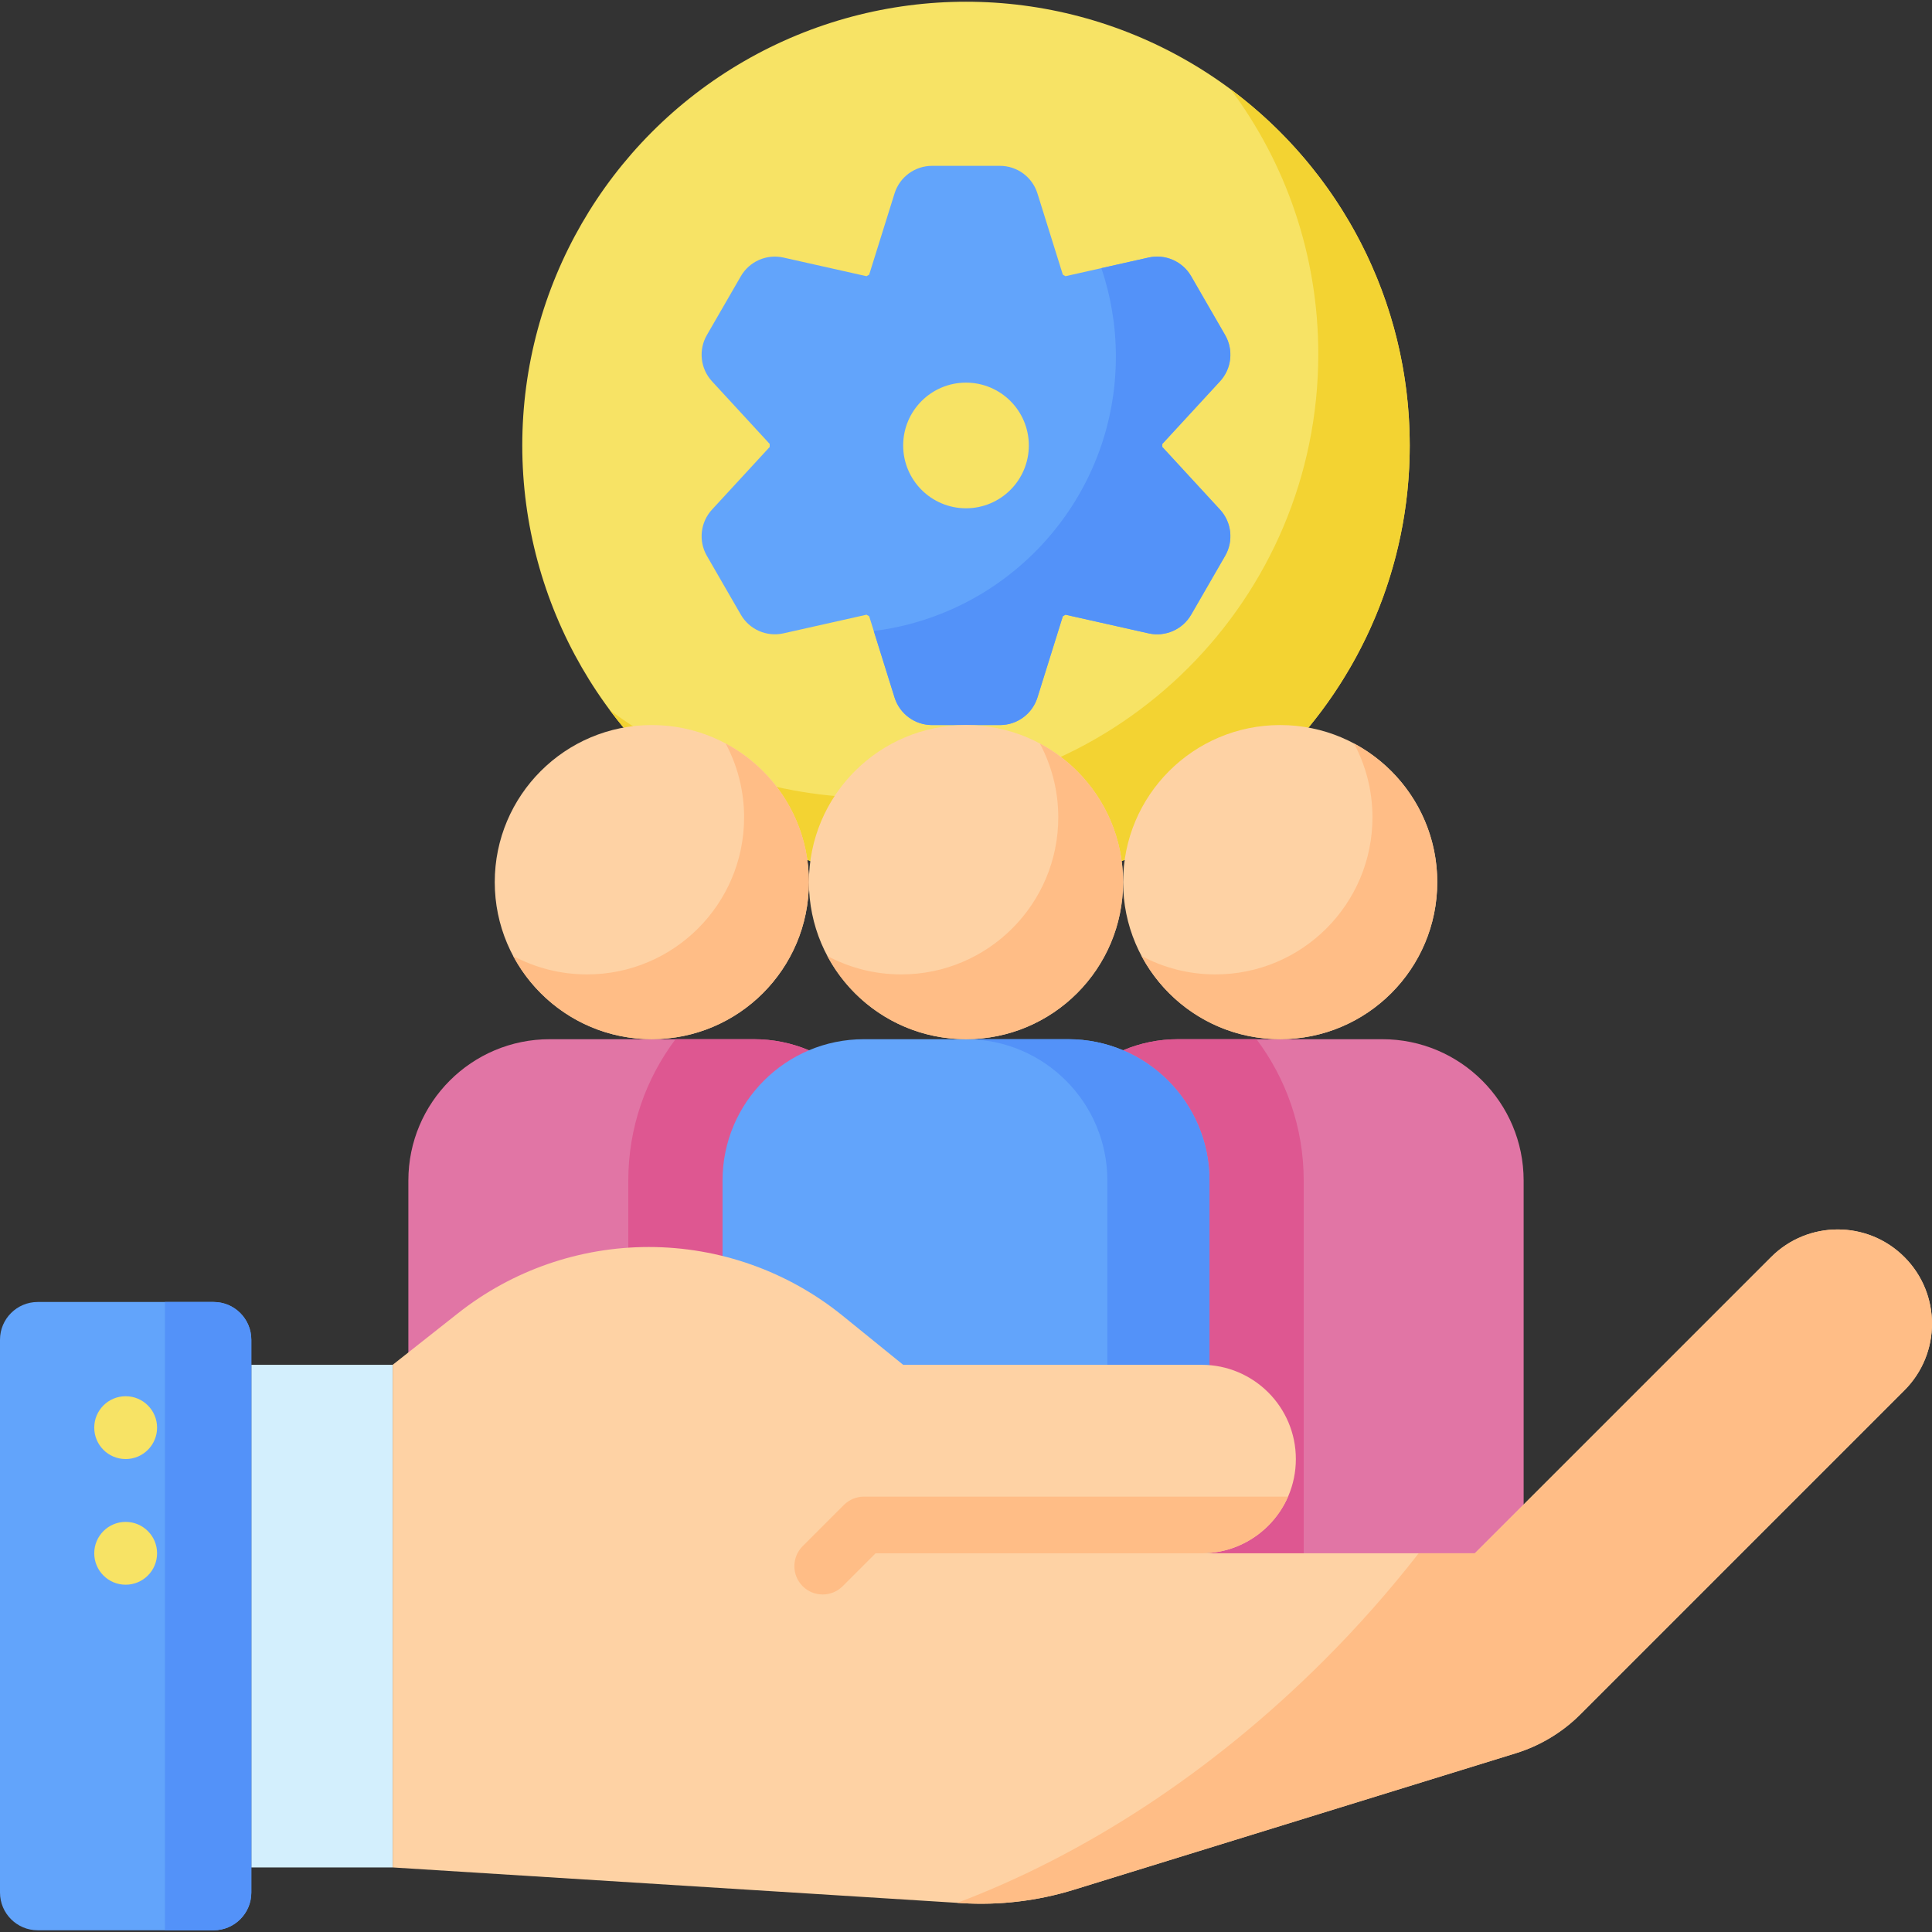
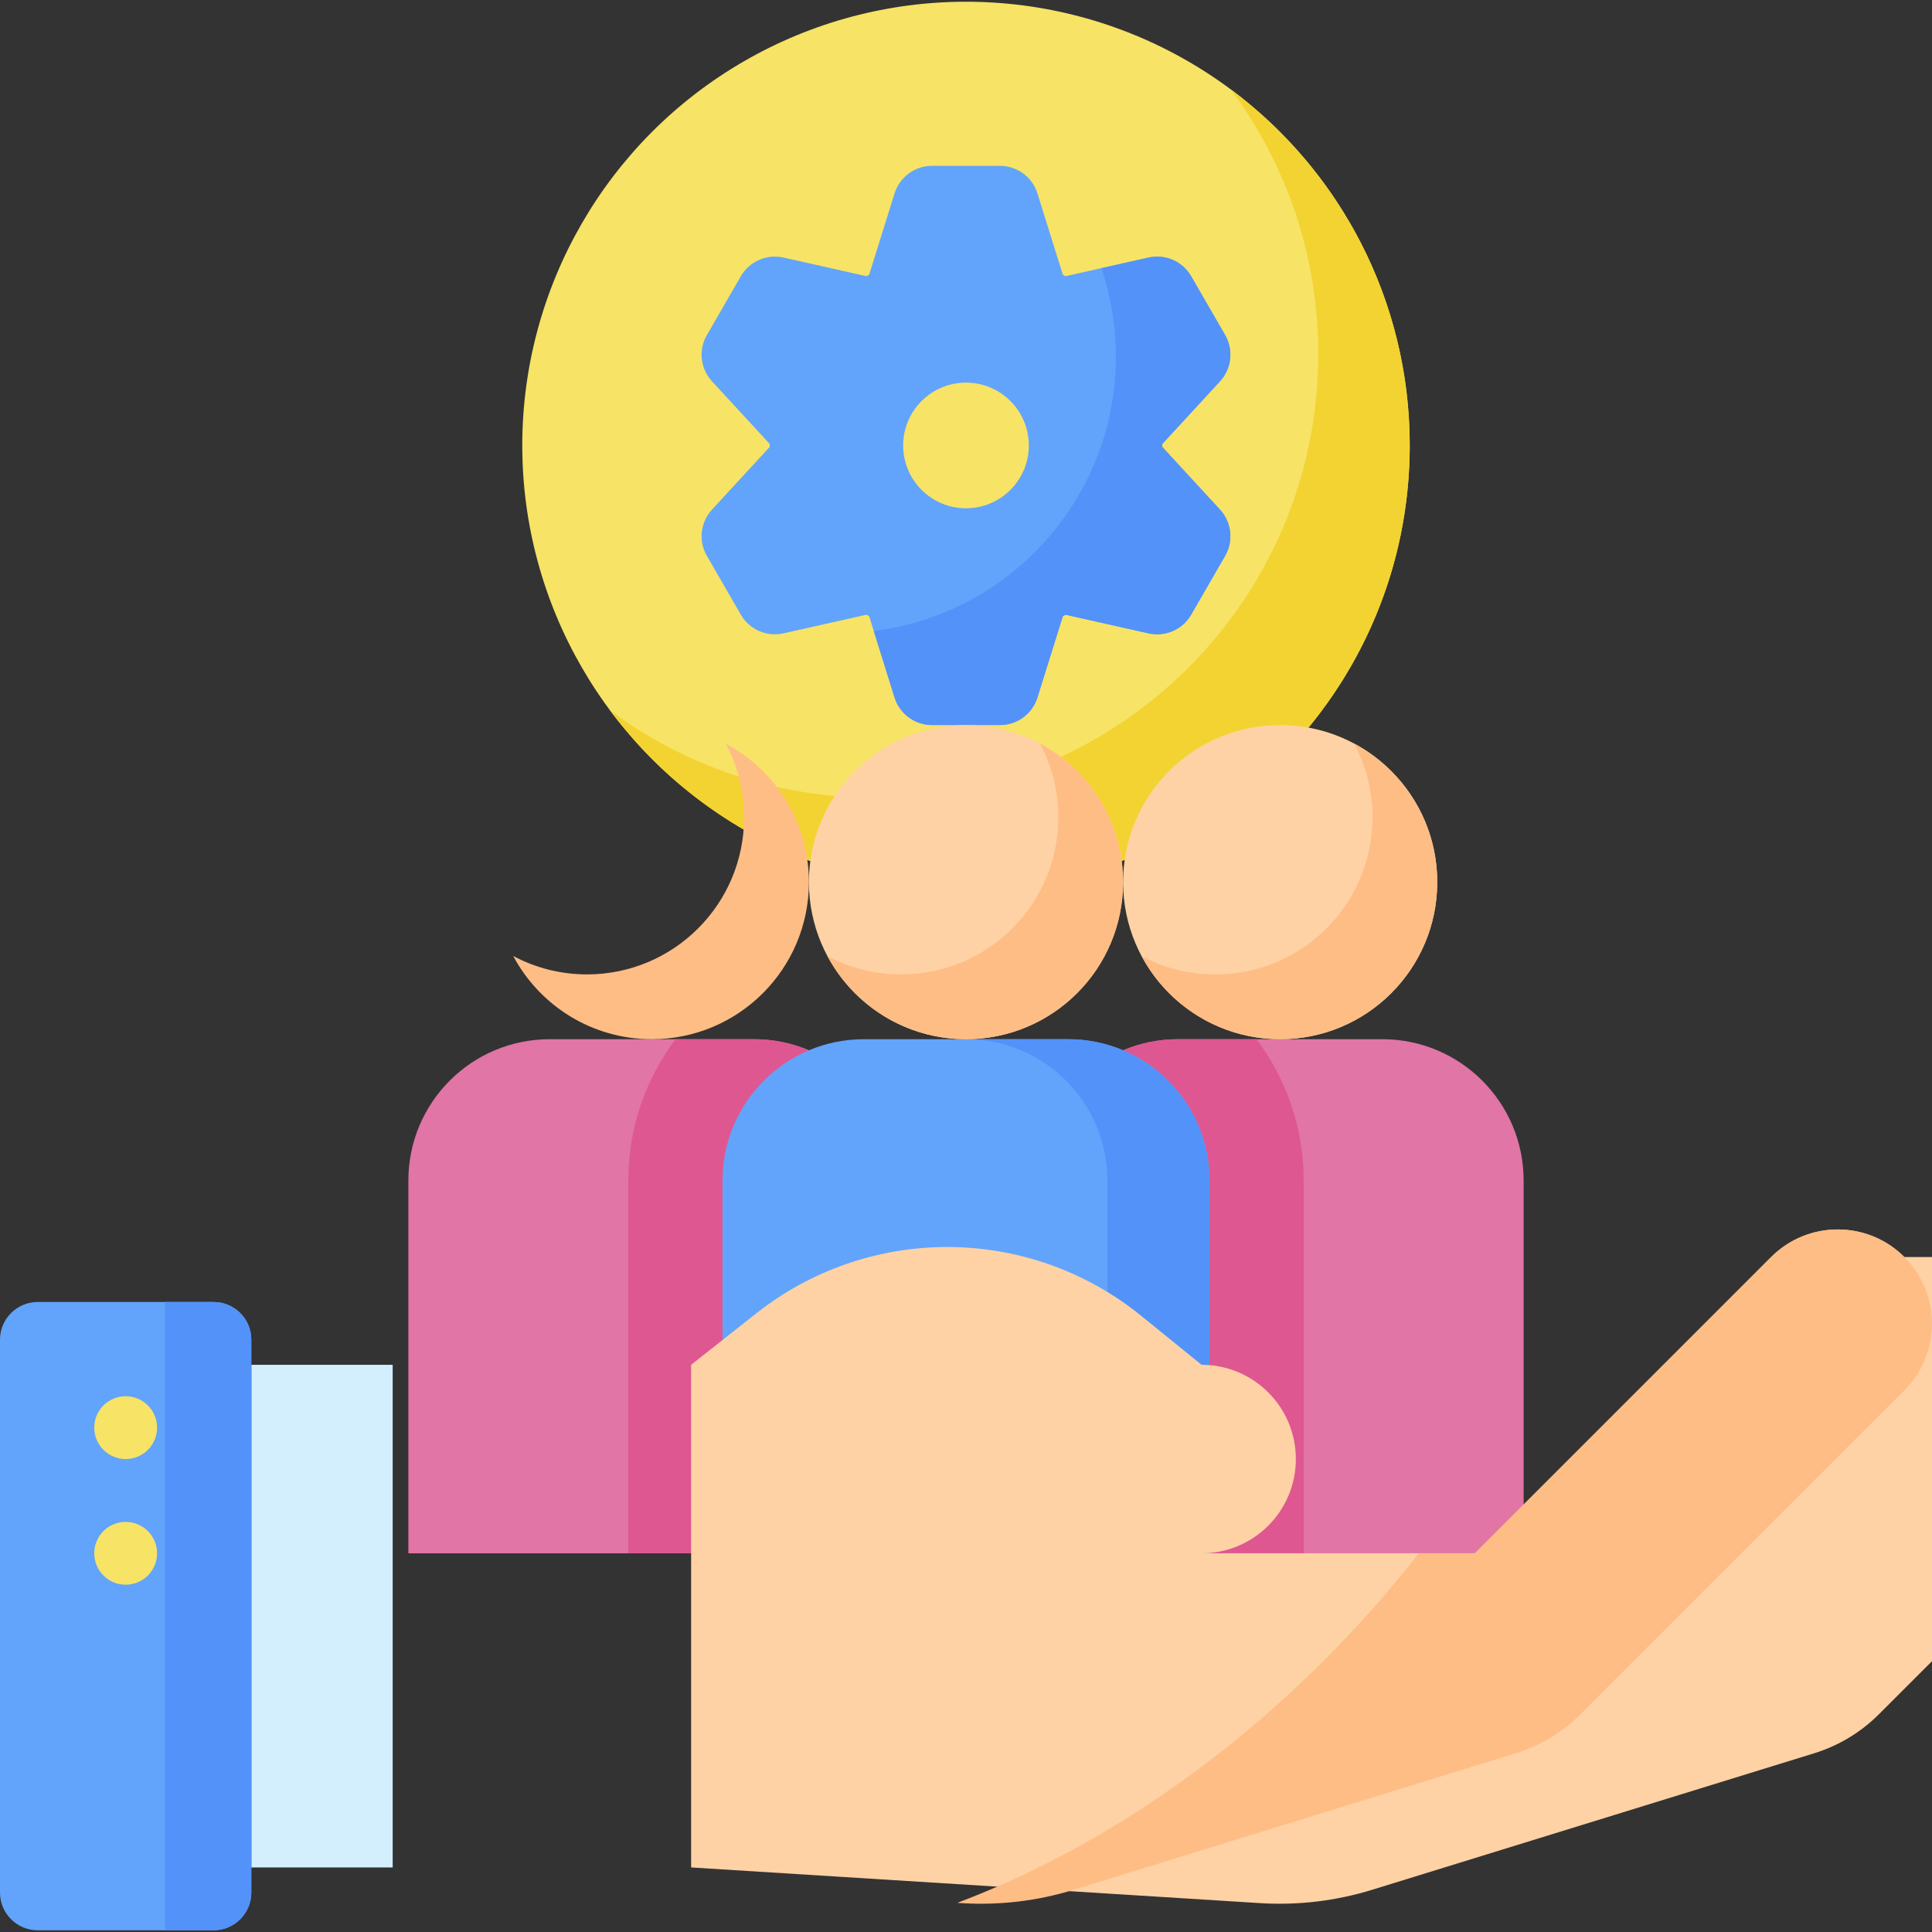
<svg xmlns="http://www.w3.org/2000/svg" id="Capa_1" enable-background="new 0 0 512 512" height="512" viewBox="0 0 512 512" width="512">
  <rect x="0" y="0" width="512" height="512" fill="#333333" stroke="none" />
  <g>
    <g>
      <circle cx="256" cy="118.05" fill="#f7e365" r="117.593" />
      <path d="m326.15 23.667c14.579 19.584 23.21 43.858 23.21 70.15 0 64.945-52.648 117.593-117.594 117.593-26.292 0-50.566-8.63-70.15-23.21 21.434 28.792 55.73 47.443 94.383 47.443 64.945 0 117.594-52.648 117.594-117.593.001-38.653-18.651-72.949-47.443-94.383z" fill="#f3d332" />
      <g>
        <path d="m308.022 117.649 15.289-16.6c3.084-3.348 3.634-8.311 1.358-12.253l-9-15.588c-2.276-3.942-6.849-5.947-11.291-4.951l-22.014 4.939c-.263-.152-.44-.254-.703-.406l-6.73-21.535c-1.358-4.344-5.381-7.302-9.933-7.302h-17.998c-4.552 0-8.575 2.958-9.933 7.302l-6.73 21.535c-.263.152-.44.254-.703.406l-22.014-4.939c-4.441-.996-9.015 1.009-11.291 4.951l-9 15.588c-2.276 3.942-1.726 8.905 1.358 12.253l15.289 16.6v.802l-15.289 16.6c-3.084 3.348-3.634 8.311-1.358 12.253l9 15.588c2.276 3.942 6.849 5.947 11.291 4.951l22.014-4.939c.263.152.44.254.703.406l6.73 21.535c1.358 4.344 5.381 7.302 9.933 7.302h18c4.552 0 8.575-2.958 9.933-7.302l6.73-21.537c.262-.151.438-.253.7-.404l22.016 4.94c4.441.996 9.015-1.009 11.291-4.951l9-15.588c2.276-3.942 1.726-8.905-1.358-12.253l-15.289-16.6v-.803zm-52.022 17.051c-9.196 0-16.65-7.455-16.65-16.65s7.455-16.65 16.65-16.65 16.65 7.455 16.65 16.65-7.454 16.65-16.65 16.65z" fill="#62a4fb" />
        <path d="m308.022 118.451v-.802l15.289-16.6c3.084-3.348 3.634-8.311 1.358-12.253l-9-15.588c-2.276-3.942-6.849-5.947-11.291-4.951l-12.499 2.804c2.479 7.357 3.843 15.226 3.843 23.419 0 37.392-27.994 68.225-64.163 72.738l5.508 17.626c1.358 4.345 5.381 7.302 9.933 7.302h18c4.552 0 8.575-2.958 9.933-7.302l6.73-21.537c.262-.151.438-.253.7-.404l22.016 4.94c4.441.997 9.015-1.009 11.291-4.951l9-15.588c2.276-3.942 1.726-8.905-1.358-12.253z" fill="#5392f9" />
      </g>
    </g>
    <g>
      <g>
        <path d="m274.74 312.862v98.779h129.04v-98.779c0-20.69-16.773-37.463-37.463-37.463h-54.114c-20.69 0-37.463 16.773-37.463 37.463z" fill="#e175a5" />
        <path d="m345.496 312.862c0-14.045-4.665-27.02-12.522-37.463h-20.771c-20.69 0-37.463 16.773-37.463 37.463v98.779h70.756z" fill="#de5791" />
        <circle cx="339.26" cy="233.773" fill="#fed2a4" r="41.626" />
        <path d="m358.83 197.032c3.114 5.834 4.885 12.494 4.885 19.57 0 22.989-18.637 41.626-41.626 41.626-7.076 0-13.736-1.771-19.57-4.885 7.004 13.122 20.827 22.056 36.741 22.056 22.989 0 41.626-18.637 41.626-41.626 0-15.914-8.933-29.737-22.056-36.741z" fill="#ffbd86" />
      </g>
      <g>
        <path d="m108.22 312.862v98.779h129.04v-98.779c0-20.69-16.773-37.463-37.463-37.463h-54.114c-20.69 0-37.463 16.773-37.463 37.463z" fill="#e175a5" />
        <path d="m237.26 411.641v-98.779c0-20.69-16.773-37.463-37.463-37.463h-20.771c-7.857 10.443-12.522 23.418-12.522 37.463v98.779z" fill="#de5791" />
-         <circle cx="172.74" cy="233.773" fill="#fed2a4" r="41.626" />
        <path d="m192.31 197.032c3.114 5.834 4.885 12.494 4.885 19.57 0 22.989-18.637 41.626-41.626 41.626-7.076 0-13.736-1.771-19.57-4.885 7.004 13.122 20.827 22.056 36.741 22.056 22.989 0 41.626-18.637 41.626-41.626 0-15.914-8.933-29.737-22.056-36.741z" fill="#ffbd86" />
      </g>
      <g>
        <path d="m191.48 312.862v98.779h129.04v-98.779c0-20.69-16.773-37.463-37.463-37.463h-54.114c-20.69 0-37.463 16.773-37.463 37.463z" fill="#62a4fb" />
        <path d="m283.057 275.399h-27.057c20.691 0 37.463 16.773 37.463 37.463v98.779h27.057v-98.779c0-20.69-16.773-37.463-37.463-37.463z" fill="#5392f9" />
        <circle cx="256" cy="233.773" fill="#fed2a4" r="41.626" />
        <path d="m275.57 197.032c3.114 5.834 4.885 12.494 4.885 19.57 0 22.989-18.637 41.626-41.626 41.626-7.076 0-13.736-1.771-19.57-4.885 7.004 13.122 20.827 22.056 36.741 22.056 22.989 0 41.626-18.637 41.626-41.626 0-15.914-8.933-29.737-22.056-36.741z" fill="#ffbd86" />
      </g>
    </g>
    <g>
      <path d="m66.602 361.69h37.463v133.203h-37.463z" fill="#d3effd" />
-       <path d="m504.685 333.133c-9.754-9.754-25.567-9.754-35.321 0l-78.508 78.508h-72.417c13.794 0 24.976-11.182 24.976-24.976 0-13.794-11.182-24.976-24.976-24.976h-79.089l-16.043-13.008c-14.531-11.782-32.669-18.211-51.377-18.211-18.343 0-36.151 6.182-50.548 17.548l-17.317 13.671v133.203l150.741 9.453c10.058.631 20.147-.57 29.776-3.544l117.108-36.166c6.473-1.999 12.361-5.548 17.151-10.339l85.844-85.844c9.753-9.752 9.753-25.565 0-35.319z" fill="#fed2a4" />
+       <path d="m504.685 333.133c-9.754-9.754-25.567-9.754-35.321 0l-78.508 78.508h-72.417c13.794 0 24.976-11.182 24.976-24.976 0-13.794-11.182-24.976-24.976-24.976l-16.043-13.008c-14.531-11.782-32.669-18.211-51.377-18.211-18.343 0-36.151 6.182-50.548 17.548l-17.317 13.671v133.203l150.741 9.453c10.058.631 20.147-.57 29.776-3.544l117.108-36.166c6.473-1.999 12.361-5.548 17.151-10.339l85.844-85.844c9.753-9.752 9.753-25.565 0-35.319z" fill="#fed2a4" />
      <path d="m504.685 333.133c-9.754-9.754-25.567-9.754-35.321 0l-78.508 78.508h-14.897c-7.57 9.721-15.916 19.206-25.034 28.323-29.956 29.956-63.841 51.689-97.236 64.311l1.117.07c10.058.631 20.147-.57 29.776-3.544l117.108-36.166c6.473-1.999 12.361-5.548 17.151-10.339l85.844-85.844c9.753-9.752 9.753-25.565 0-35.319z" fill="#ffbd86" />
      <path d="m0 355.039v146.504c0 5.523 4.477 10 10 10h46.602c5.523 0 10-4.477 10-10v-146.504c0-5.523-4.477-10-10-10h-46.602c-5.523 0-10 4.478-10 10z" fill="#62a4fb" />
      <path d="m43.707 345.039v166.504h12.894c5.523 0 10-4.477 10-10v-146.504c0-5.523-4.477-10-10-10z" fill="#5392f9" />
      <g fill="#f7e365">
        <circle cx="33.301" cy="378.34" r="8.325" />
        <circle cx="33.301" cy="411.641" r="8.325" />
      </g>
    </g>
-     <path d="m341.344 396.627h-112.401c-1.989 0-3.897.79-5.303 2.197l-10.927 10.927c-2.929 2.929-2.929 7.678 0 10.606 1.464 1.464 3.384 2.197 5.303 2.197s3.839-.732 5.303-2.197l8.73-8.73h86.955c10.009-.223 18.563-6.329 22.34-15z" fill="#ffbd86" />
  </g>
</svg>